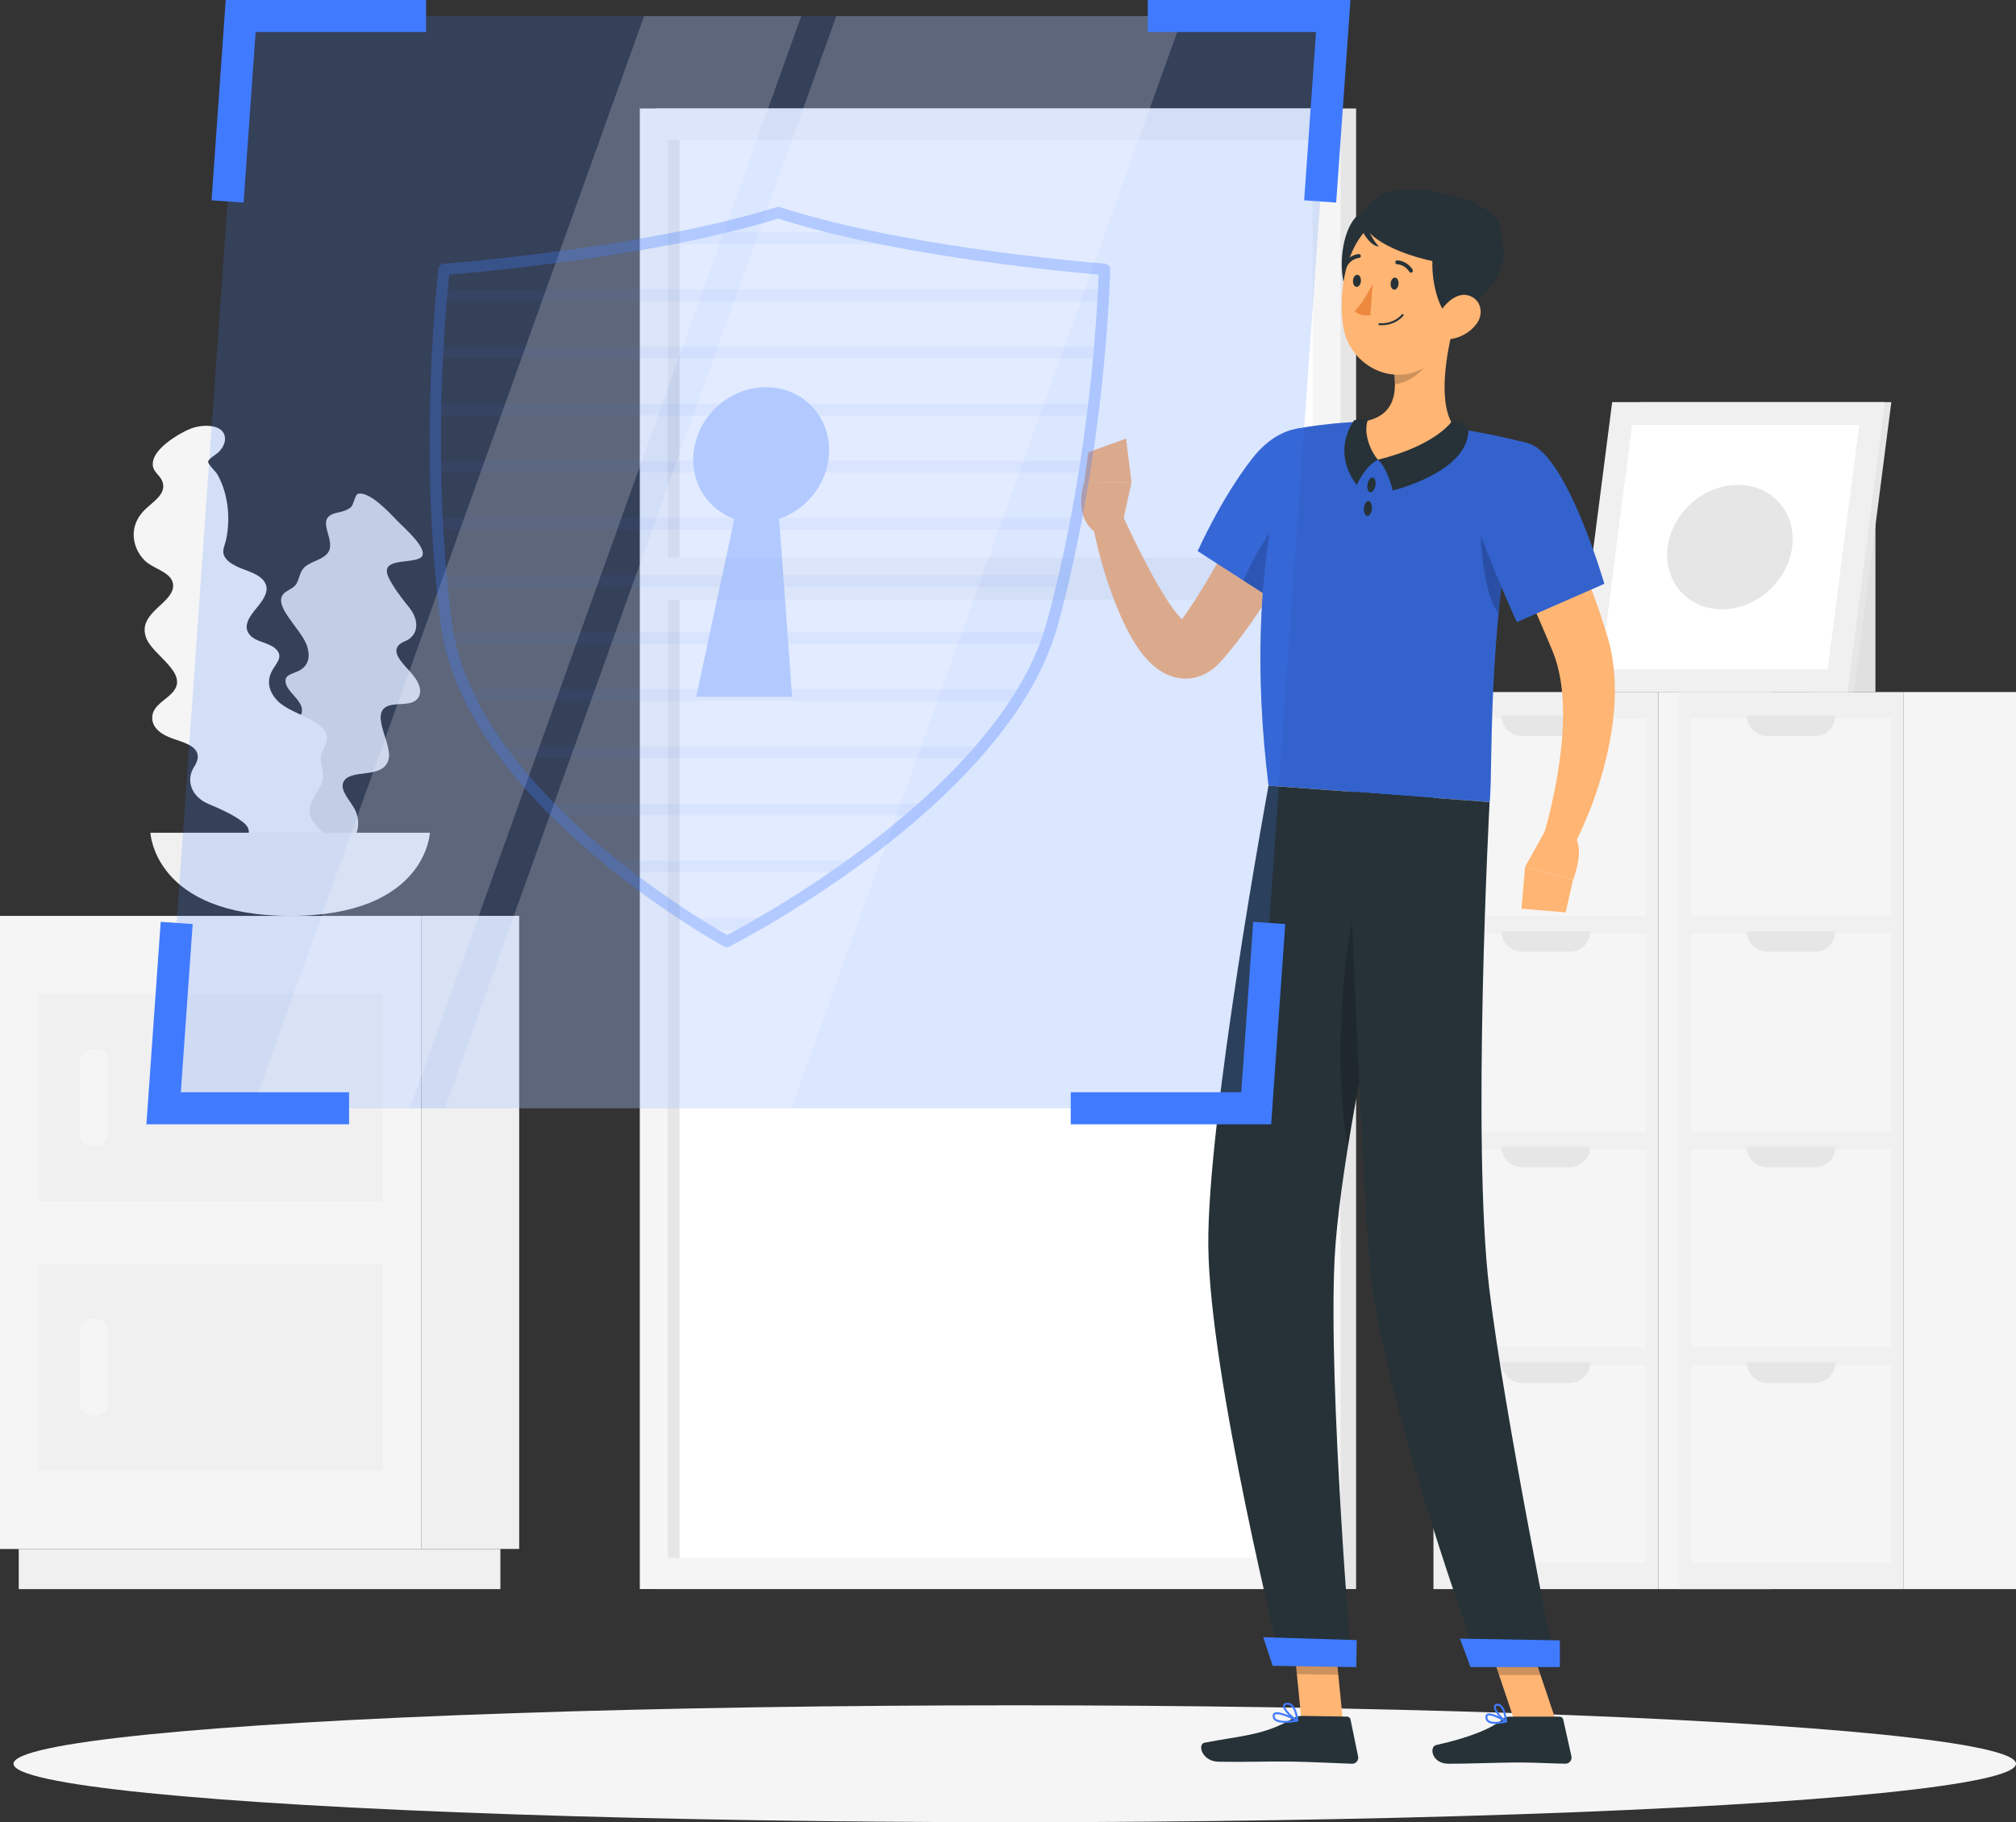
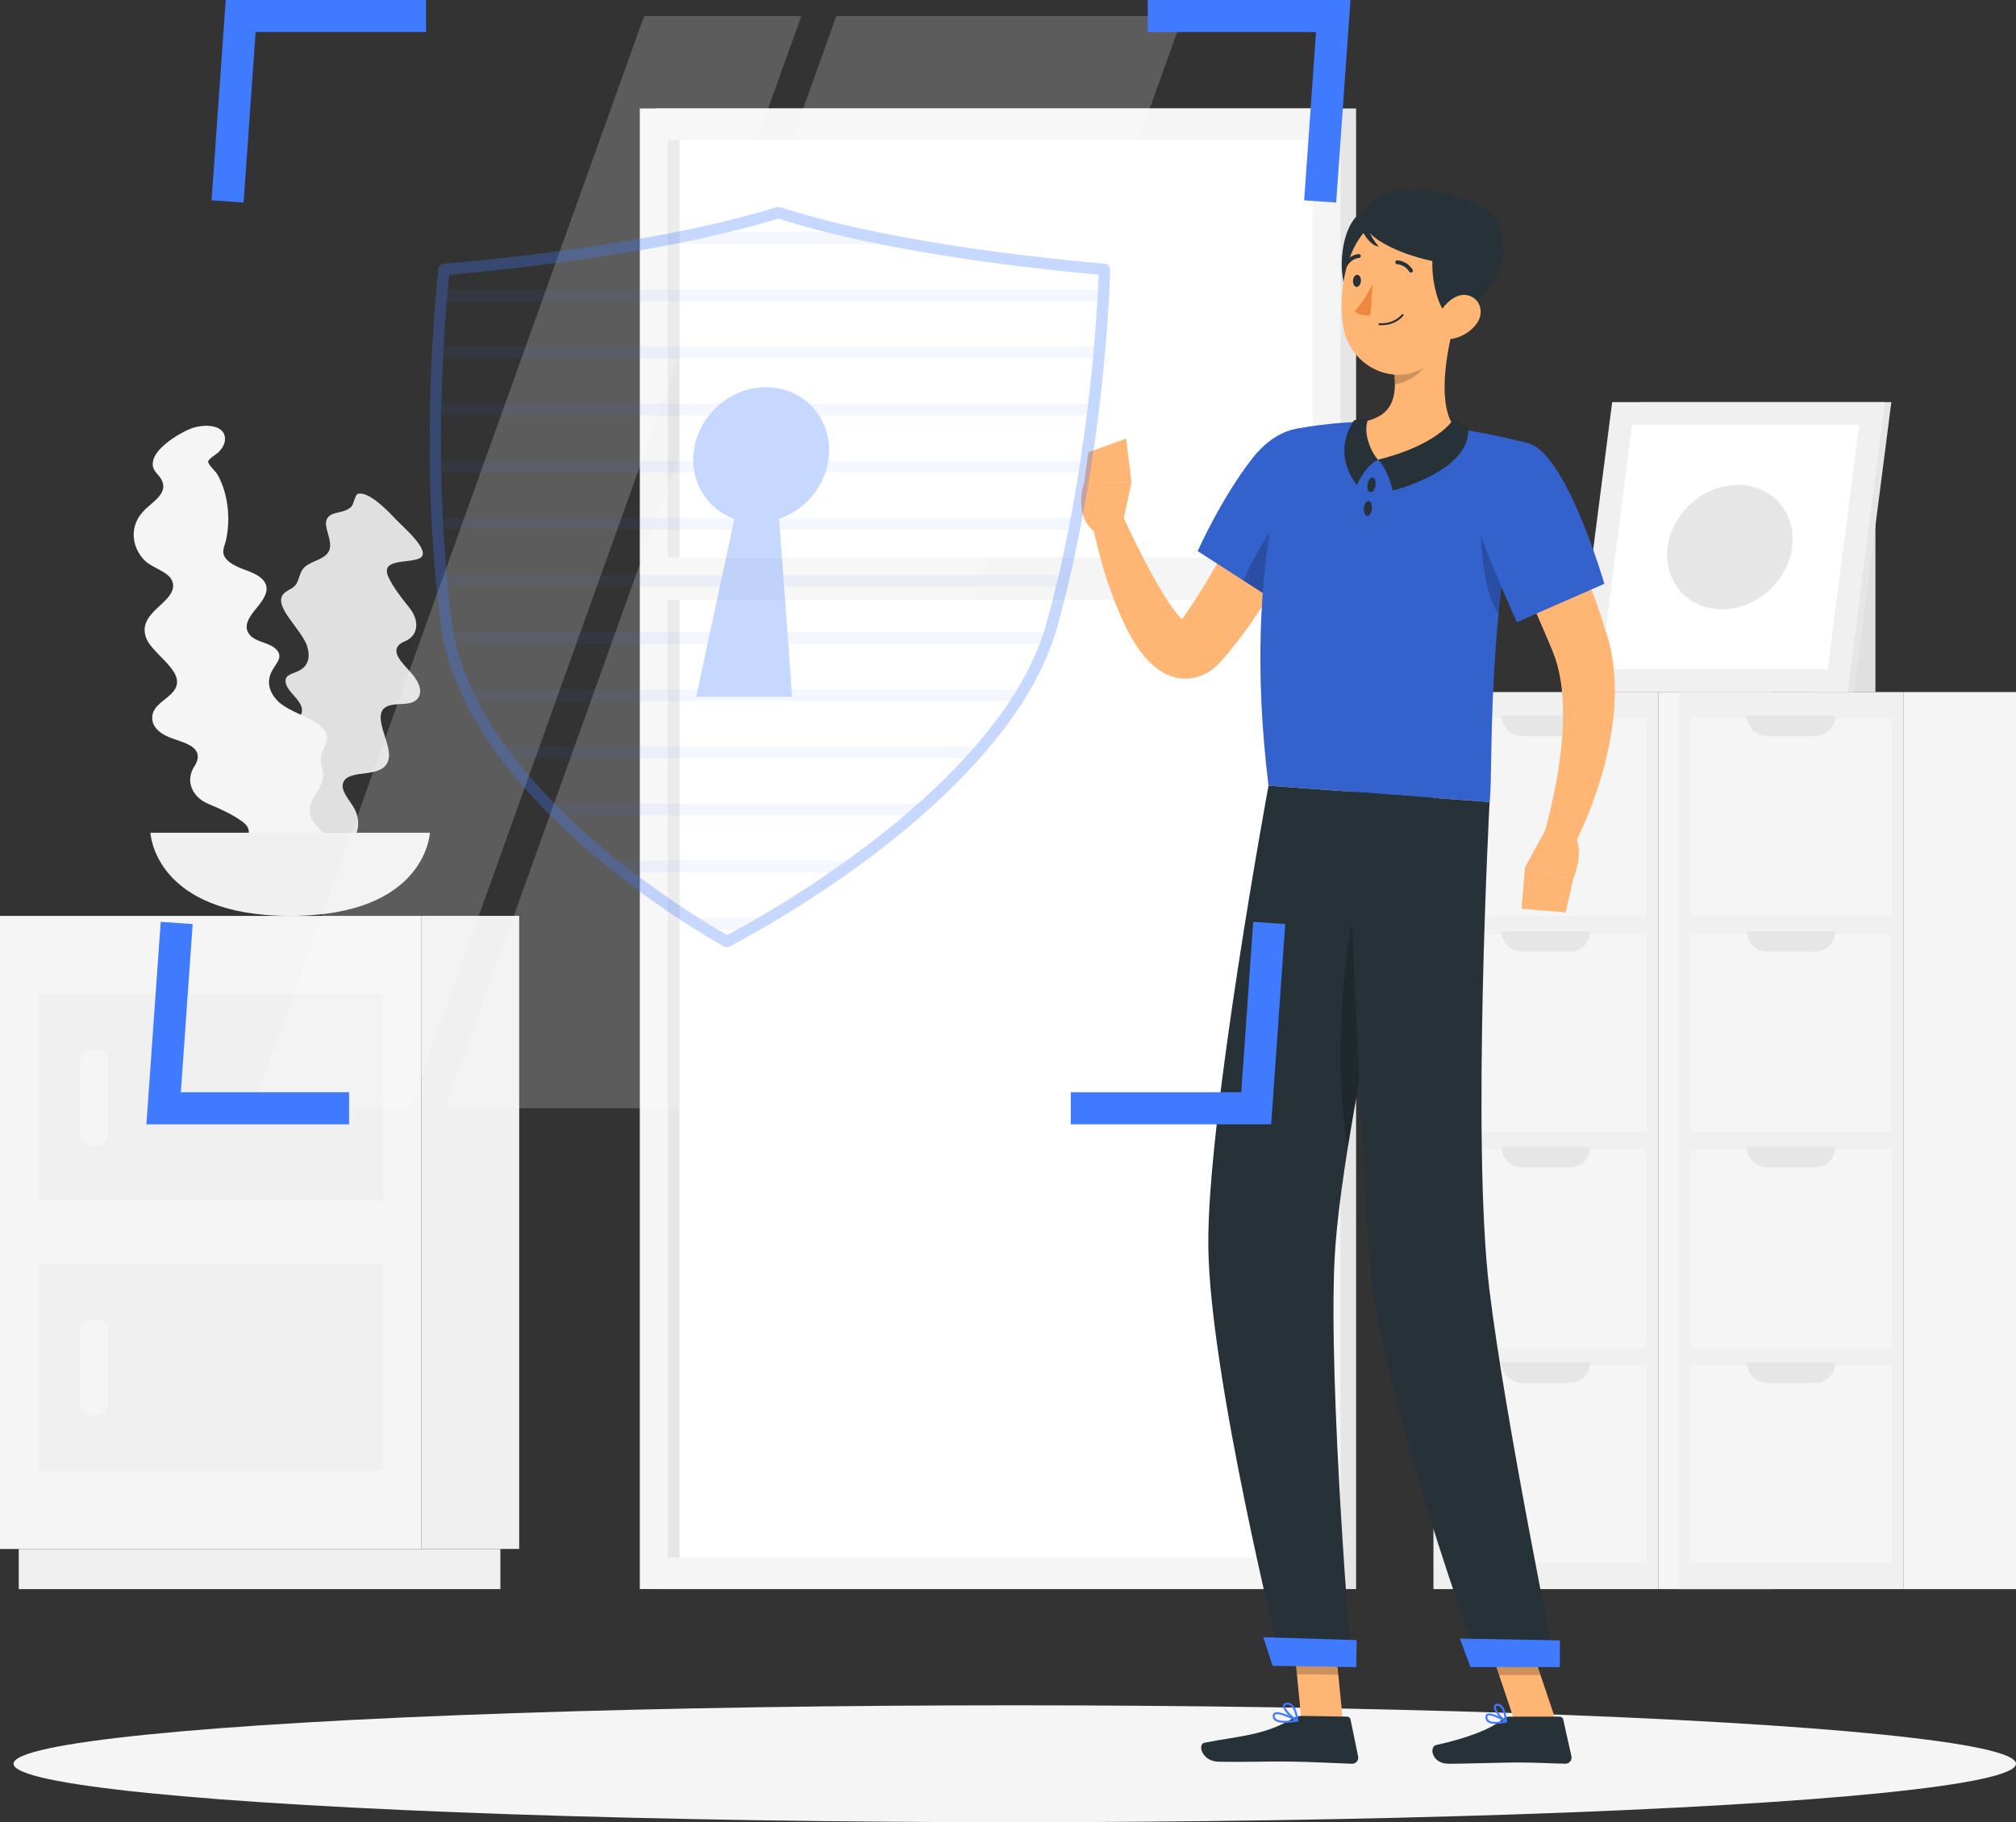
<svg xmlns="http://www.w3.org/2000/svg" viewBox="0 0 390.4 352.97">
  <rect x="0" y="0" width="390.4" height="352.97" fill="#333333" stroke="none" />
  <defs>
    <style>
      .f {
        fill: #ffb573;
      }

      .g {
        fill: #ed893e;
      }

      .h, .i {
        fill: #407bff;
      }

      .j {
        fill: #e6e6e6;
      }

      .i {
        opacity: .19;
      }

      .k, .l {
        fill: #fff;
      }

      .k, .m {
        opacity: .2;
      }

      .n {
        fill: #263238;
      }

      .o {
        opacity: .3;
      }

      .p {
        fill: #f5f5f5;
      }

      .q {
        fill: #f0f0f0;
      }

      .r {
        fill: #e0e0e0;
      }
    </style>
  </defs>
  <g id="a" data-name="Background_Complete">
    <g>
      <g>
        <g>
          <g>
            <rect class="q" x="212.5" y="199.15" width="173.76" height="43.56" transform="translate(520.3 -78.45) rotate(90)" />
            <rect class="p" x="280.22" y="138.89" width="38.32" height="38.78" transform="translate(457.66 -141.09) rotate(90)" />
            <path class="j" d="M307.96,138.61h-17.17c0,2.19,1.78,3.97,3.97,3.97h9.22c2.19,0,3.97-1.78,3.97-3.97Z" />
            <rect class="p" x="280.22" y="180.66" width="38.32" height="38.78" transform="translate(499.42 -99.33) rotate(90)" />
            <rect class="p" x="280.22" y="222.42" width="38.32" height="38.78" transform="translate(541.19 -57.57) rotate(90)" />
            <rect class="p" x="280.22" y="264.18" width="38.32" height="38.78" transform="translate(582.95 -15.81) rotate(90)" />
            <path class="j" d="M307.96,180.38h-17.17c0,2.19,1.78,3.97,3.97,3.97h9.22c2.19,0,3.97-1.78,3.97-3.97Z" />
            <path class="j" d="M307.96,222.14h-17.17c0,2.19,1.78,3.97,3.97,3.97h9.22c2.19,0,3.97-1.78,3.97-3.97Z" />
            <path class="j" d="M307.96,263.9h-17.17c0,2.19,1.78,3.97,3.97,3.97h9.22c2.19,0,3.97-1.78,3.97-3.97Z" />
            <rect class="p" x="245.16" y="210.05" width="173.76" height="21.76" transform="translate(552.96 -111.11) rotate(90)" />
          </g>
          <g>
            <rect class="q" x="259.99" y="199.15" width="173.76" height="43.56" transform="translate(567.8 -125.94) rotate(90)" />
            <rect class="p" x="327.71" y="138.89" width="38.32" height="38.78" transform="translate(505.15 -188.59) rotate(90)" />
            <path class="j" d="M355.45,138.61h-17.17c0,2.19,1.78,3.97,3.97,3.97h9.22c2.19,0,3.97-1.78,3.97-3.97Z" />
            <rect class="p" x="327.71" y="180.66" width="38.32" height="38.78" transform="translate(546.91 -146.82) rotate(90)" />
            <rect class="p" x="327.71" y="222.42" width="38.32" height="38.78" transform="translate(588.68 -105.06) rotate(90)" />
            <rect class="p" x="327.71" y="264.18" width="38.32" height="38.78" transform="translate(630.44 -63.3) rotate(90)" />
            <path class="j" d="M355.45,180.38h-17.17c0,2.19,1.78,3.97,3.97,3.97h9.22c2.19,0,3.97-1.78,3.97-3.97Z" />
            <path class="j" d="M355.45,222.14h-17.17c0,2.19,1.78,3.97,3.97,3.97h9.22c2.19,0,3.97-1.78,3.97-3.97Z" />
            <path class="j" d="M355.45,263.9h-17.17c0,2.19,1.78,3.97,3.97,3.97h9.22c2.19,0,3.97-1.78,3.97-3.97Z" />
            <rect class="p" x="292.65" y="210.05" width="173.76" height="21.76" transform="translate(600.45 -158.6) rotate(90)" />
          </g>
        </g>
        <g>
          <g>
            <rect class="r" x="350.46" y="99.35" width="12.72" height="34.7" />
            <polygon class="j" points="310.51 134.05 359.03 134.05 366.26 77.89 317.74 77.89 310.51 134.05" />
            <polygon class="q" points="304.97 134.05 357.8 134.05 365.02 77.89 312.2 77.89 304.97 134.05" />
            <polygon class="l" points="353.94 129.62 360.03 82.32 316.05 82.32 309.97 129.62 353.94 129.62" />
          </g>
          <path class="j" d="M322.95,105.97c-.86,6.65,3.84,12.05,10.5,12.05s12.74-5.39,13.6-12.05-3.84-12.05-10.5-12.05-12.74,5.39-13.6,12.05Z" />
        </g>
      </g>
      <g>
        <rect class="j" x="126.92" y="21.02" width="135.7" height="286.79" transform="translate(389.53 328.82) rotate(180)" />
        <rect class="p" x="123.9" y="21.02" width="135.7" height="286.79" transform="translate(383.5 328.82) rotate(180)" />
        <rect class="l" x="54.44" y="101.97" width="274.63" height="124.87" transform="translate(356.16 -27.34) rotate(90)" />
        <rect class="j" x="-6.86" y="163.27" width="274.63" height="2.28" transform="translate(294.86 33.96) rotate(90)" />
        <rect class="p" x="126.14" y="108.01" width="131.22" height="8.16" transform="translate(383.5 224.18) rotate(180)" />
      </g>
      <g>
        <g>
          <rect class="q" x="81.62" y="177.41" width="18.91" height="122.63" transform="translate(182.16 477.44) rotate(180)" />
          <rect class="q" x="3.63" y="300.03" width="93.27" height="7.77" transform="translate(100.53 607.84) rotate(180)" />
          <rect class="p" y="177.41" width="81.62" height="122.63" />
          <rect class="q" x="7.44" y="192.5" width="66.75" height="40.22" />
          <rect class="q" x="7.44" y="244.72" width="66.75" height="40.22" />
          <rect class="p" x="8.87" y="209.85" width="18.68" height="5.52" rx="2.26" ry="2.26" transform="translate(230.82 194.4) rotate(90)" />
          <rect class="p" x="8.87" y="262.07" width="18.68" height="5.52" rx="2.26" ry="2.26" transform="translate(283.04 246.62) rotate(90)" />
        </g>
        <g>
          <path class="r" d="M81.25,108.14c-2.12,1.06-7.87-.08-5.95,3.81.9,1.83,2.37,3.78,3.93,5.71,2.14,2.64,1.74,5.5-.79,6.54-.61.25-1.11.57-1.4.97-1.16,1.67,1.59,3.91,2.93,5.58,1.3,1.61,1.89,3.32.9,4.56-1.1,1.37-3.4.87-5.22,1.28-4.38,1,.12,7.04-.34,10.15-.32,2.13-2.04,2.72-4.39,3.02-1.91.24-4.46.42-4.57,2.38-.09,1.69,2.12,3.62,2.69,5.4.56,1.73.37,3.41-.42,4.7-.71,1.15-1.89,1.92-3.44,2.25-2.17.46-5.45-.02-5.61,2.43-.07,1.09.69,2.06.16,3.07-.45.85-1.46,1.28-2.55,1.5-1.74.35-4.26.26-6.26-.11-2.55-.47-6.31-2.71-4.93-4.88.39-.61,1.13-.96,1.97-1.13.61-.12,2.39.07,2.62-.34.23-.41-.39-2.01-.41-2.59-.08-1.66.22-3.23.74-4.67.71-1.96,1.82-3.72,3.29-5.21.6-.61,1.57-1.06,1.69-1.95.12-.85-.44-1.87-1.06-2.74-.98-1.37-2.49-2.68-3.03-4.15-.86-2.31,1.22-3.04,3.15-3.56,1.74-.47,4.04-1.08,3.44-3.2-.43-1.53-2.35-2.78-2.93-4.27-.77-2,1.11-2.08,2.47-2.79,1.76-.93,2.2-2.58,1.56-4.68-1.05-3.46-7.39-8.33-4.14-10.58.82-.57,1.59-.76,2.08-1.62.53-.92.61-2.06,1.3-2.89,1.09-1.32,3.35-1.54,4.53-2.77,2.42-2.51-2.81-6.97,1.96-8.03,1.09-.24,2.06-.47,2.79-1.15.44-.41.79-2.38,1.28-2.52,2.19-.61,6.14,3.64,7.38,4.95,1.51,1.6,7.1,6.29,4.56,7.56Z" />
          <path class="p" d="M43.7,166.73c1.3-2.41,6.98-4.81,3.21-7.6-1.77-1.31-4.11-2.4-6.52-3.4-3.3-1.37-4.48-4.56-2.8-7.19.41-.64.68-1.27.71-1.86.13-2.43-3.49-3.02-5.57-3.89-2.02-.84-3.45-2.22-3.23-4.11.24-2.09,2.53-3,3.92-4.56,3.33-3.74-3.88-7.13-5.13-10.6-.86-2.38.35-4.05,2.25-5.82,1.56-1.44,3.71-3.2,2.76-5.27-.83-1.79-3.8-2.39-5.27-3.85-1.42-1.42-2.16-3.27-2.14-5.07.01-1.61.64-3.14,1.83-4.44,1.67-1.82,4.82-3.37,3.65-5.98-.52-1.16-1.71-1.68-1.79-3.04-.06-1.15.61-2.22,1.45-3.12,1.35-1.44,3.62-2.91,5.58-3.77,2.5-1.11,7.02-1.14,6.96,1.93-.02.86-.49,1.69-1.13,2.38-.47.51-2.15,1.42-2.13,1.98.02.57,1.41,1.81,1.75,2.39.96,1.66,1.53,3.45,1.85,5.25.43,2.45.39,4.94-.11,7.38-.2,1-.82,2.06-.45,3.05.35.94,1.39,1.65,2.4,2.15,1.6.8,3.63,1.2,4.9,2.37,1.99,1.83.55,3.87-.87,5.61-1.28,1.57-2.98,3.62-1.33,5.42,1.2,1.3,3.56,1.38,4.87,2.55,1.75,1.57.13,2.82-.68,4.39-1.05,2.04-.56,4.01,1.13,5.76,2.78,2.89,10.98,3.95,9.32,8.26-.42,1.1-.99,1.77-.97,2.95.02,1.27.57,2.49.4,3.77-.26,2.03-2.13,3.66-2.51,5.65-.79,4.08,6.21,5.4,2.57,9.45-.83.93-1.56,1.76-1.84,2.91-.17.69.58,2.93.21,3.37-1.6,1.98-7.36.09-9.16-.49-2.18-.7-9.63-2.03-8.07-4.9Z" />
          <path class="q" d="M29.13,161.3s.69,16.11,27.06,16.11,27.06-16.11,27.06-16.11H29.13Z" />
        </g>
      </g>
    </g>
  </g>
  <g id="b" data-name="Shadow">
    <ellipse id="c" data-name="_x3C_Path_x3E_" class="p" cx="196.51" cy="341.64" rx="193.89" ry="11.32" />
  </g>
  <g id="d" data-name="Character">
    <g>
      <polygon class="f" points="260.06 333.42 252.03 333.29 250.19 314.67 258.21 314.8 260.06 333.42" />
      <polygon class="f" points="301.35 333.45 293.32 333.45 287.07 314.86 295.1 314.86 301.35 333.45" />
      <path class="n" d="M292.25,332.52h9.79c.33,0,.61.23.68.55l1.59,7.13c.16.74-.42,1.44-1.18,1.43-3.15-.05-5.45-.24-9.41-.24-2.44,0-9.8.25-13.17.25s-3.81-3.33-2.43-3.63c6.18-1.35,10.85-3.22,12.83-5,.36-.32.82-.49,1.3-.49Z" />
      <path class="n" d="M252.1,332.37l8.76.14c.33,0,.61.24.67.56l1.47,7.16c.15.74-.42,1.43-1.18,1.41-3.16-.1-7.73-.36-11.7-.42-4.65-.07-8.66.12-14.11.03-3.29-.05-4.16-3.4-2.77-3.68,6.3-1.27,11.43-1.34,16.91-4.6.6-.35,1.25-.61,1.94-.59Z" />
      <path class="f" d="M257.03,94.23c-2.58,5.72-5.35,11.11-8.46,16.48-1.55,2.67-3.18,5.32-4.93,7.93-1.72,2.61-3.6,5.18-5.68,7.69l-.8.94-.4.47c-.14.16-.23.28-.51.57-.93.98-2.21,2.14-4.26,2.78-.99.32-2.13.43-3.15.33-1.05-.09-1.94-.38-2.71-.7-1.51-.68-2.52-1.52-3.33-2.29-1.59-1.58-2.61-3.09-3.49-4.59-.88-1.5-1.61-2.99-2.27-4.46-2.59-5.94-4.25-11.81-5.5-17.95l5.75-1.79c1.23,2.62,2.5,5.33,3.84,7.92,1.33,2.6,2.69,5.16,4.16,7.52.72,1.18,1.48,2.32,2.26,3.32.77.99,1.58,1.91,2.21,2.36.3.23.53.28.41.19-.08-.06-.23-.12-.53-.17-.28-.05-.65,0-.93.06-.6.19-.69.34-.63.21l1.12-1.53c3.19-4.5,6.1-9.56,8.85-14.69,2.76-5.11,5.44-10.45,7.94-15.62l11.07,5.04Z" />
      <g>
        <path class="h" d="M260.37,89.2c2.16,7.36-13.07,27.44-13.07,27.44l-15.36-9.89s4.52-10.24,10.65-18.05c6.29-8.02,15.41-7.58,17.79.5Z" />
        <path class="m" d="M260.37,89.2c2.16,7.36-13.07,27.44-13.07,27.44l-15.36-9.89s4.52-10.24,10.65-18.05c6.29-8.02,15.41-7.58,17.79.5Z" />
      </g>
      <path class="m" d="M251.01,97.85c-3.16,1.35-7.81,8.96-10.23,14.6l6.52,4.19s5.87-7.73,9.8-15.36c-2.06-2.26-4.42-4.14-6.09-3.43Z" />
      <path class="f" d="M217.14,102.5l1.97-9.05-9.14-.07s-2.44,6.8,2.47,9.97l4.7-.85Z" />
      <polygon class="f" points="218.07 84.96 210.75 87.6 209.97 93.38 219.11 93.45 218.07 84.96" />
      <polygon class="m" points="250.19 314.68 251.14 324.28 259.17 324.4 258.22 314.81 250.19 314.68" />
      <polygon class="m" points="295.1 314.87 287.07 314.87 290.3 324.45 298.33 324.45 295.1 314.87" />
      <g>
        <path class="h" d="M296.15,85.95c-8.65,30.49-6.9,62.85-7.68,69.4-6.28-.46-29.93-2.22-42.82-3.18-5.62-45.69,5.62-69.16,5.62-69.16,0,0,2.75-.53,6.5-.92,1.17-.12,2.44-.23,3.76-.3.73-.04,1.47-.07,2.22-.08,4.84-.08,12.75.69,18.2,1.36,1.14.14,2.3.31,3.43.5,1.04.18,2.07.37,3.03.56,4.37.87,7.74,1.82,7.74,1.82Z" />
        <path class="m" d="M296.15,85.95c-8.65,30.49-6.9,62.85-7.68,69.4-6.28-.46-29.93-2.22-42.82-3.18-5.62-45.69,5.62-69.16,5.62-69.16,0,0,2.75-.53,6.5-.92,1.17-.12,2.44-.23,3.76-.3.73-.04,1.47-.07,2.22-.08,4.84-.08,12.75.69,18.2,1.36,1.14.14,2.3.31,3.43.5,1.04.18,2.07.37,3.03.56,4.37.87,7.74,1.82,7.74,1.82Z" />
      </g>
      <path class="m" d="M287.02,99.03c-.77,2.95.11,16.41,3.19,19.73.42-4.31.98-8.81,1.72-13.41l-4.91-6.32Z" />
      <path class="f" d="M281.67,62.44c-1.58,5.77-3.53,16.41.28,20.63-3.42,2.93-7.85,6.27-14.82,6-6.97-.27-5.4-4.97-3.38-7.35,6.65-1.07,6.84-5.93,6.04-10.57l11.88-8.71Z" />
      <path class="n" d="M281.31,81.41s-2.88,4.75-14.46,7.64c1.92,1.77,2.85,5.97,2.85,5.97,0,0,15.11-3.65,14.65-12.11-.79-.8-3.04-1.5-3.04-1.5Z" />
      <path class="n" d="M262.74,93.96s1.52-3.66,4.12-4.91c-1.21-1.26-3.03-5.03-1.94-7.81-1.8-.08-2.69.17-2.69.17,0,0-4.58,5.77.51,12.55Z" />
      <path class="n" d="M266.36,94.06c-.14.79-.59,1.36-1.02,1.29-.42-.07-.65-.77-.52-1.56s.59-1.36,1.02-1.29c.42.07.65.77.52,1.56Z" />
      <path class="n" d="M265.67,98.57c-.07.79-.47,1.41-.9,1.37s-.72-.71-.65-1.51c.07-.79.47-1.41.9-1.37.43.04.72.71.65,1.51Z" />
      <path class="m" d="M276.83,65.99l-7.03,5.15c.19,1.1.32,2.2.32,3.27,2.52-.18,6.15-2.66,6.61-5.25.23-1.29.27-2.55.1-3.17Z" />
      <path class="n" d="M265.61,40.62c-6.24-.13-7.49,14.94-3.45,17.57s15.13-17.32,3.45-17.57Z" />
      <path class="f" d="M283.03,53.68c-1.08,7.89-1.31,12.57-5.61,16.34-6.48,5.67-16,1.31-17.3-6.74-1.17-7.25.79-18.94,8.78-21.52,7.88-2.54,15.21,4.03,14.13,11.92Z" />
      <path class="n" d="M281.9,61.41c-4.02,2.11-8.62-19.73,2.02-18.59,13.31,1.43,6.01,14.38-2.02,18.59Z" />
      <path class="n" d="M264.09,42.77c0,4.89,15.87,9.75,21.31,8.08,5.44-1.67,6.8-5.95,3.89-9-4.94-5.17-25.2-8.67-25.2.92Z" />
      <path class="n" d="M264.72,43.43s.36,2.2,2.29,4.32c-1.42-.08-2.83-2.09-3.28-3.27-.45-1.17.99-1.06.99-1.06Z" />
      <path class="f" d="M285.96,62.68c-1.26,1.74-3.21,2.73-4.95,2.98-2.63.38-3.6-2.06-2.58-4.36.92-2.07,3.39-4.76,5.89-4.08,2.46.67,3.09,3.47,1.65,5.46Z" />
      <path class="n" d="M248.16,322.38l13.59.21s-4.53-53.69-3.31-78.67c.37-7.6,1.9-18.23,3.91-29.62,2.54-14.35,3.76-20.08,7.03-38.22,2.34-12.94,4.42-21.81,4.42-21.81l-28.15-2.09s-11.94,64.7-11.66,89.2c.28,25.47,14.17,81.01,14.17,81.01Z" />
      <path class="m" d="M263.9,171.41c-5.06,12.6-5.16,42.12-2.83,50.43.4-2.46.83-4.98,1.28-7.54,2.54-14.36,3.76-20.08,7.04-38.22.06-.36.13-.71.19-1.06-1.74-1.53-3.65-2.82-5.68-3.61Z" />
      <path class="n" d="M260.84,153.3s2.49,67.69,4.37,91.13c2.07,25.67,21.31,78.16,21.31,78.16h14.7s-9.81-48.04-12.82-72.97c-3.43-28.4.06-94.26.06-94.26l-27.63-2.06Z" />
      <polygon class="h" points="284.76 322.91 302.07 322.91 302.07 317.74 282.72 317.4 284.76 322.91" />
      <polygon class="h" points="246.45 322.67 262.64 322.92 262.73 317.69 244.63 317.13 246.45 322.67" />
-       <path class="n" d="M270.83,55c-.05.65-.43,1.14-.85,1.11-.42-.03-.73-.58-.68-1.23.05-.65.43-1.14.85-1.11.42.03.73.58.68,1.23Z" />
      <path class="n" d="M263.54,54.46c-.05.65-.43,1.14-.85,1.11-.42-.03-.73-.58-.68-1.23.05-.65.43-1.14.85-1.11.42.03.73.58.68,1.23Z" />
      <path class="g" d="M265.83,54.95s-1.75,3.62-3.5,5.29c1.06,1.15,3.04.81,3.04.81l.45-6.1Z" />
      <path class="n" d="M267.97,62.98c2.48-.15,3.75-1.77,3.8-1.84.06-.08.05-.2-.04-.27-.08-.06-.2-.05-.27.04-.01.02-1.49,1.9-4.32,1.69-.1,0-.2.07-.2.18s.07.2.18.2c.3.02.58.02.84,0Z" />
      <path class="n" d="M273.26,52.81c.06,0,.13-.02.18-.06.18-.11.23-.35.11-.53-1.14-1.77-2.9-1.79-2.97-1.79-.21,0-.38.17-.38.38,0,.21.17.38.38.38h0c.06,0,1.43.04,2.34,1.45.08.12.21.18.34.17Z" />
      <path class="n" d="M260.58,51.71c.12,0,.24-.07.31-.19.84-1.45,2.21-1.55,2.27-1.55.21-.01.37-.19.36-.4-.01-.21-.19-.37-.4-.36-.08,0-1.83.11-2.88,1.93-.11.18-.04.41.14.52.07.04.14.06.21.05Z" />
      <g>
        <path class="h" d="M289.6,333.92c.74,0,1.54-.15,2.1-.29.07-.02.13-.08.14-.15.01-.08-.02-.15-.09-.19-.29-.18-2.88-1.77-3.77-1.32-.14.07-.31.22-.33.54-.03.43.11.76.39,1,.36.31.93.41,1.55.41ZM291.15,333.37c-1.36.27-2.41.22-2.85-.14-.19-.16-.28-.39-.26-.69,0-.15.07-.2.12-.22.46-.24,1.94.45,2.99,1.06Z" />
        <path class="h" d="M291.65,333.64s.07-.01.1-.03c.06-.04.09-.1.09-.17,0-.1-.2-2.41-1.13-3.18-.24-.2-.52-.28-.81-.24h0c-.45.06-.57.34-.6.5-.17.89,1.44,2.65,2.27,3.1.03.02.06.02.09.02ZM290.03,330.39c.16,0,.3.05.44.17.6.49.85,1.84.95,2.51-.83-.63-1.85-1.96-1.75-2.48,0-.05.03-.16.28-.19h0s.06,0,.09,0Z" />
        <path class="h" d="M251.3,333.46c.07-.02.12-.08.13-.15.01-.08-.03-.16-.1-.2-.36-.19-3.56-1.88-4.55-1.35-.19.1-.3.28-.32.5h0c-.03.38.08.69.34.93.87.79,3.17.51,4.47.28,0,0,.02,0,.03,0ZM247.03,332.07c.61-.2,2.35.49,3.61,1.12-1.78.27-3.1.17-3.58-.28-.17-.16-.24-.36-.22-.61,0-.1.05-.16.12-.2.02-.01.04-.02.07-.03Z" />
        <path class="h" d="M251.3,333.46s.03-.01.05-.02c.06-.04.09-.1.08-.17,0-.09-.19-2.26-1.2-3.11-.31-.26-.66-.38-1.05-.34h0c-.52.04-.68.31-.72.52-.16.91,1.73,2.67,2.69,3.12.04.02.09.02.14,0ZM249.02,330.23s.11-.03.19-.04h0c.29-.02.54.06.77.25.66.56.93,1.86,1.02,2.49-.98-.61-2.26-1.99-2.17-2.54,0-.03.02-.12.18-.17ZM249.2,330h0s0,0,0,0Z" />
      </g>
      <g>
        <path class="f" d="M298.21,90.95c2.8,5.62,5.31,11.24,7.62,17.04,1.17,2.89,2.25,5.81,3.31,8.77.52,1.48,1.02,2.97,1.5,4.48l.36,1.13.39,1.3c.28.89.45,1.78.65,2.67,1.32,7.13.54,13.89-.92,20.22-.74,3.17-1.7,6.25-2.81,9.25-.57,1.5-1.18,2.97-1.83,4.43-.65,1.48-1.31,2.87-2.12,4.37l-5.53-2.4c.77-2.73,1.55-5.67,2.1-8.54.6-2.88,1.06-5.77,1.38-8.63.28-2.86.47-5.7.34-8.45-.07-2.75-.44-5.41-1.1-7.84-.19-.59-.34-1.2-.57-1.76-.12-.3-.19-.54-.33-.88l-.43-1.03c-.56-1.37-1.17-2.74-1.75-4.11-1.17-2.75-2.43-5.48-3.66-8.23l-7.55-16.43,10.95-5.31Z" />
        <g>
          <path class="h" d="M296.15,85.95c7.32,2.29,14.53,27.13,14.53,27.13l-16.94,7.42s-5.48-12-8.63-21.4c-3.43-10.24,2.18-15.92,11.05-13.14Z" />
          <path class="m" d="M296.15,85.95c7.32,2.29,14.53,27.13,14.53,27.13l-16.94,7.42s-5.48-12-8.63-21.4c-3.43-10.24,2.18-15.92,11.05-13.14Z" />
        </g>
        <path class="f" d="M299.29,160.79l-3.95,7.13,9.31,2.42s2.82-6.92-.51-9.11l-4.85-.45Z" />
        <polygon class="f" points="294.64 176.02 303.19 176.73 304.64 170.35 295.33 167.92 294.64 176.02" />
      </g>
    </g>
  </g>
  <g id="e" data-name="Shield">
    <g>
-       <polygon class="i" points="243.26 214.68 31.68 214.68 46.6 3.11 258.18 3.11 243.26 214.68" />
      <polygon class="k" points="79.36 214.68 48.92 214.68 124.73 3.11 155.17 3.11 79.36 214.68" />
      <polygon class="k" points="153.26 214.68 86.14 214.68 161.95 3.11 229.07 3.11 153.26 214.68" />
      <g>
        <polygon class="h" points="47.17 39.24 40.97 38.8 43.71 0 82.51 0 82.51 6.21 49.5 6.21 47.17 39.24" />
        <polygon class="h" points="67.6 217.78 28.35 217.78 31.12 178.56 37.31 178.99 35.02 211.57 67.6 211.57 67.6 217.78" />
        <polygon class="h" points="258.75 39.24 252.55 38.8 254.85 6.21 222.27 6.21 222.27 0 261.52 0 258.75 39.24" />
        <polygon class="h" points="246.16 217.78 207.35 217.78 207.35 211.57 240.37 211.57 242.69 178.56 248.89 178.99 246.16 217.78" />
      </g>
      <g class="o">
        <path class="h" d="M140.77,183.48c-.18,0-.36-.05-.53-.13-.06-.03-1.53-.84-4-2.35-1.04-.63-2.26-1.4-3.63-2.28-4.35-2.83-8.54-5.8-12.47-8.86-.95-.74-1.9-1.5-2.88-2.29-3.62-2.96-6.96-5.94-9.93-8.86-.76-.75-1.52-1.51-2.27-2.29-2.82-2.93-5.41-5.92-7.67-8.89-.58-.75-1.14-1.52-1.69-2.3-2.11-2.96-3.94-5.97-5.43-8.94-.38-.75-.76-1.53-1.11-2.32-1.35-2.98-2.38-6.01-3.07-8.99-.17-.71-.33-1.47-.48-2.33-.1-.56-.19-1.15-.27-1.74-.3-2.29-.57-4.62-.82-7.14-.08-.75-.15-1.5-.22-2.26-.26-2.96-.47-5.93-.63-8.85l-.02-.3c-.04-.67-.08-1.32-.11-1.98-.14-2.88-.24-5.85-.29-8.83l-.03-2.27c-.03-3.15-.03-6.12.02-8.83,0-.76.03-1.52.04-2.27.07-3.26.18-6.23.31-8.83v-.17c.04-.72.08-1.42.12-2.11.18-3.22.39-6.28.6-8.83.07-.88.13-1.62.2-2.28.23-2.52.4-3.92.4-3.92.06-.52.49-.93,1.01-.96.18-.01,18.63-1.43,38.29-4.89,3.98-.7,7.86-1.46,11.51-2.25,5.39-1.17,10.33-2.45,14.67-3.81.22-.07.45-.07.67,0,4.15,1.35,8.9,2.63,14.13,3.81,3.54.8,7.31,1.55,11.19,2.25,19.16,3.46,37.41,4.87,37.59,4.89.58.04,1.03.54,1.02,1.12,0,0-.03,1.41-.15,3.93-.03.68-.07,1.44-.12,2.28-.14,2.57-.37,5.62-.64,8.83-.05.64-.11,1.29-.17,1.95l-.03.33c-.24,2.62-.55,5.59-.93,8.83-.09.77-.18,1.52-.28,2.27-.34,2.72-.75,5.69-1.23,8.82l-.35,2.26c-.48,3.01-1,5.98-1.54,8.84-.12.64-.25,1.29-.38,1.94l-.07.34c-.57,2.9-1.2,5.87-1.88,8.83-.18.76-.36,1.52-.54,2.28-.6,2.51-1.2,4.84-1.82,7.13-.16.58-.33,1.17-.52,1.74-.27.85-.53,1.62-.81,2.33-1.1,2.95-2.55,5.97-4.32,8.95-.45.77-.93,1.55-1.43,2.31-1.9,2.95-4.15,5.95-6.67,8.91-.66.77-1.32,1.54-2.01,2.29-2.67,2.96-5.67,5.94-8.91,8.87-.86.78-1.72,1.54-2.58,2.29-3.38,2.92-7.14,5.89-11.16,8.84-1.09.79-2.15,1.55-3.2,2.28-4.36,3.05-8.96,6.03-13.7,8.84-1.5.88-2.83,1.64-3.96,2.28-2.68,1.51-4.26,2.31-4.32,2.35-.16.08-.33.12-.5.12ZM87,53.21c-.07.66-.17,1.66-.3,2.97-.06.66-.12,1.38-.19,2.18-.22,2.6-.43,5.63-.61,8.84-.04.68-.07,1.37-.11,2.09v.17c-.14,2.58-.24,5.53-.32,8.77-.02.74-.04,1.49-.04,2.25-.05,2.69-.05,5.64-.02,8.77l.03,2.26c.06,2.95.16,5.9.29,8.76.03.65.07,1.3.11,1.96l.02.3c.16,2.9.37,5.84.63,8.76.07.75.14,1.5.22,2.25.25,2.5.51,4.81.81,7.07.07.55.15,1.1.25,1.64.14.82.29,1.54.46,2.21.66,2.85,1.65,5.74,2.94,8.6.34.76.69,1.5,1.06,2.22,1.45,2.88,3.21,5.79,5.26,8.66.53.75,1.08,1.5,1.64,2.23,2.22,2.91,4.75,5.84,7.51,8.71.74.77,1.48,1.51,2.23,2.25,2.92,2.87,6.21,5.8,9.78,8.72.96.77,1.9,1.52,2.84,2.26,3.88,3.01,8.02,5.95,12.31,8.74,1.34.86,2.55,1.62,3.59,2.25,1.59.98,2.78,1.66,3.4,2.02.67-.35,1.96-1.04,3.72-2.03,1.12-.63,2.44-1.39,3.92-2.25,4.68-2.79,9.24-5.73,13.55-8.75,1.04-.73,2.09-1.48,3.16-2.26,3.98-2.92,7.69-5.85,11.02-8.73.85-.74,1.7-1.49,2.55-2.25,3.18-2.88,6.13-5.81,8.75-8.72.68-.74,1.33-1.49,1.97-2.24,2.46-2.89,4.65-5.8,6.5-8.68.48-.74.95-1.49,1.38-2.23,1.7-2.88,3.1-5.78,4.16-8.62.27-.68.52-1.41.77-2.22.18-.55.34-1.1.49-1.66.62-2.26,1.21-4.57,1.81-7.07.19-.76.36-1.51.54-2.26.67-2.93,1.3-5.88,1.86-8.76l.07-.35c.13-.64.25-1.28.37-1.92.54-2.84,1.05-5.79,1.53-8.77l.34-2.26c.47-3.11.88-6.06,1.22-8.77.1-.75.18-1.5.27-2.23.38-3.24.7-6.19.93-8.79l.03-.33c.06-.66.12-1.3.17-1.93,0,0,0,0,0,0,.27-3.18.49-6.21.64-8.76.05-.83.09-1.58.12-2.25.06-1.22.1-2.18.12-2.84-4.16-.35-20.12-1.83-36.77-4.83-3.92-.71-7.71-1.47-11.28-2.27-5.15-1.16-9.86-2.42-13.99-3.75-4.33,1.34-9.21,2.6-14.52,3.76-3.69.8-7.59,1.57-11.6,2.27-17.27,3.04-33.62,4.51-37.59,4.84Z" />
        <g>
          <path class="h" d="M160.53,88.12c-.51,7.25-6.8,13.12-14.05,13.12s-12.71-5.88-12.2-13.12c.51-7.25,6.8-13.12,14.05-13.12s12.71,5.88,12.2,13.12Z" />
          <polygon class="h" points="150.3 92.69 147.09 92.69 143.88 92.69 134.82 134.96 153.4 134.96 150.3 92.69" />
        </g>
        <g class="m">
          <path class="h" d="M176.19,47.28h-51.79c3.84-.67,7.73-1.43,11.56-2.26h28.99c3.71.83,7.5,1.59,11.24,2.26Z" />
          <path class="h" d="M213.61,58.34H85.41c.07-.83.13-1.59.2-2.26h128.13c-.03.67-.07,1.43-.12,2.26Z" />
          <path class="h" d="M212.98,67.14c-.06.74-.13,1.49-.2,2.27H84.69c.04-.78.07-1.54.12-2.27h128.17Z" />
          <path class="h" d="M211.84,78.21c-.09.75-.18,1.5-.28,2.26h-127.23c0-.76.03-1.52.04-2.26h127.46Z" />
          <path class="h" d="M210.34,89.27c-.12.75-.23,1.5-.35,2.26h-125.65c0-.76-.02-1.51-.03-2.26h126.02Z" />
          <path class="h" d="M208.46,100.33c-.14.75-.29,1.51-.44,2.27h-123.25c-.04-.76-.09-1.52-.12-2.27h123.82Z" />
          <path class="h" d="M206.14,111.4c-.18.75-.35,1.51-.54,2.26h-119.98c-.08-.75-.15-1.51-.22-2.26h120.75Z" />
          <path class="h" d="M203.29,122.46c-.24.76-.5,1.52-.79,2.27h-115.33c-.19-.75-.34-1.51-.47-2.27h116.59Z" />
          <path class="h" d="M198.25,133.53c-.44.76-.92,1.53-1.4,2.27h-105.6c-.38-.75-.75-1.51-1.08-2.27h108.09Z" />
          <path class="h" d="M190.27,144.59c-.65.76-1.31,1.52-1.99,2.26h-90.01c-.58-.75-1.13-1.5-1.67-2.26h93.67Z" />
          <path class="h" d="M179.45,155.66c-.85.77-1.71,1.53-2.57,2.27h-68.78c-.76-.75-1.5-1.5-2.25-2.27h73.59Z" />
          <path class="h" d="M165.78,166.72c-1.08.78-2.13,1.54-3.18,2.27h-41.79c-.94-.74-1.89-1.49-2.86-2.27h47.83Z" />
          <path class="h" d="M148.98,177.79c-1.48.87-2.81,1.63-3.93,2.26h-8.24c-1.04-.63-2.25-1.39-3.61-2.26h15.78Z" />
        </g>
      </g>
    </g>
  </g>
</svg>